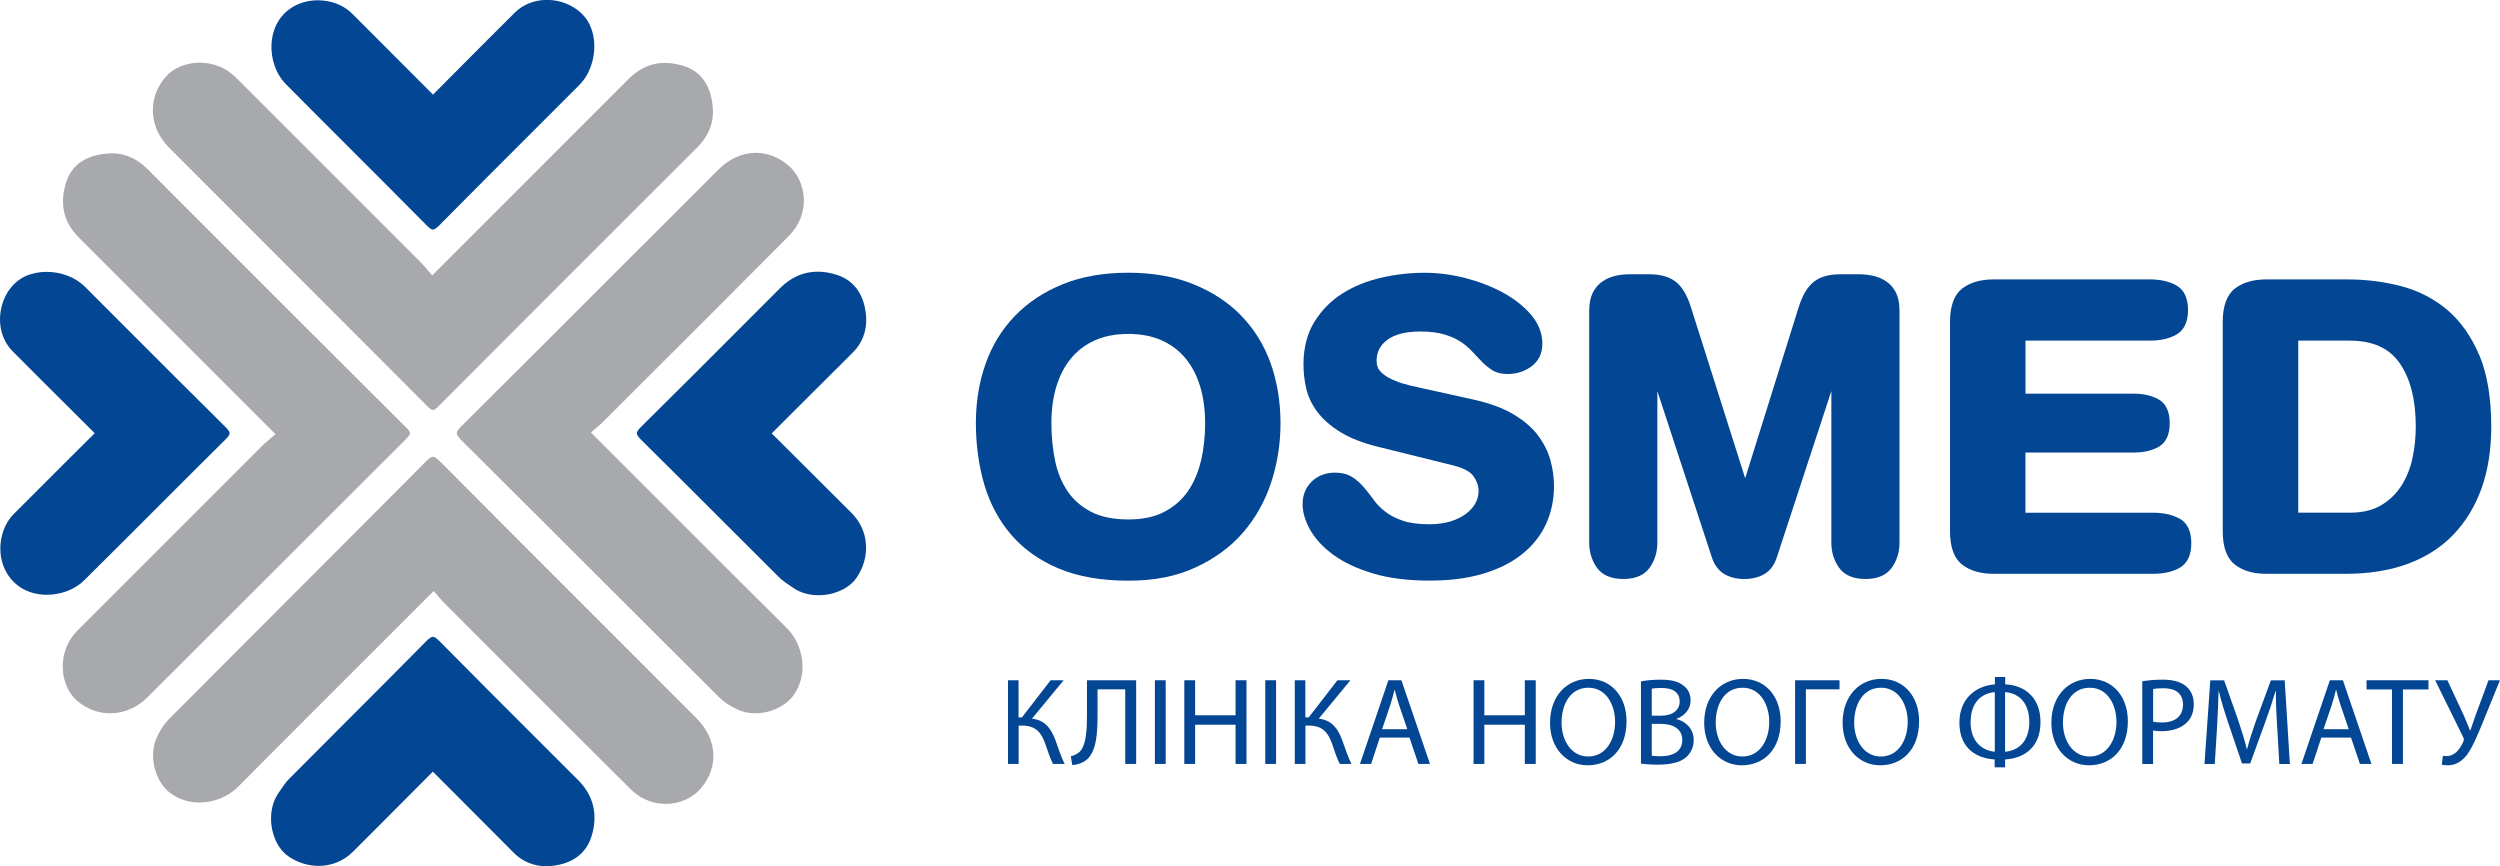
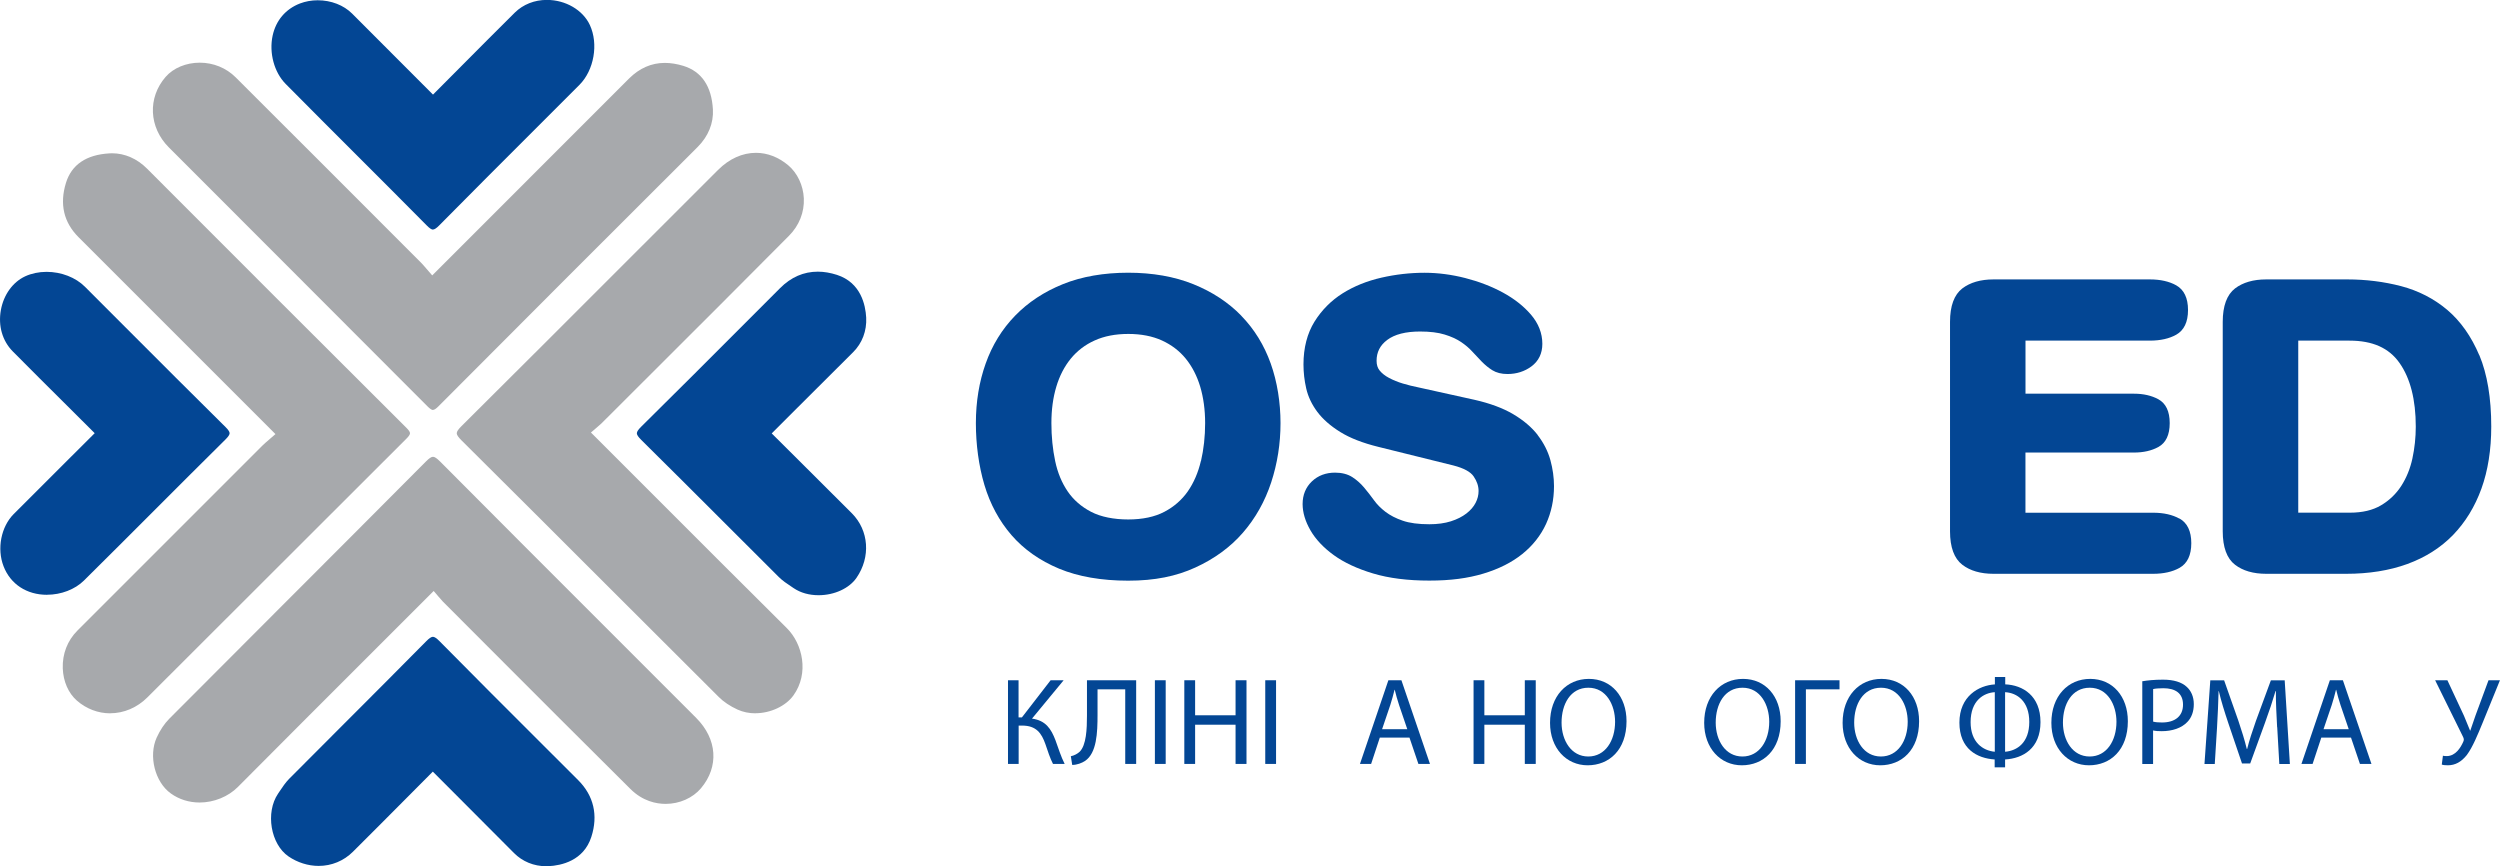
<svg xmlns="http://www.w3.org/2000/svg" id="Layer_2" data-name="Layer 2" viewBox="0 0 548.84 190.17">
  <defs>
    <style>
      .cls-1 {
        fill: #034694;
      }

      .cls-2 {
        fill: #a7a9ac;
      }
    </style>
  </defs>
  <g id="Layer_1-2" data-name="Layer 1">
    <g>
      <g>
        <path class="cls-2" d="M95.06,90.01c-.28,0-.67-.26-1.23-.82-10.5-10.54-21.02-21.06-31.54-31.59-8.41-8.41-16.83-16.83-25.23-25.25-4.39-4.4-4.68-10.91-.69-15.48,1.7-1.95,4.5-3.11,7.48-3.11s5.8,1.14,7.88,3.21c12.34,12.3,24.65,24.63,36.97,36.96l3.69,3.69c.43.44.83.91,1.26,1.41l1.24,1.43,43.21-43.22c2.28-2.27,4.92-3.43,7.85-3.43,1.29,0,2.66.22,4.07.65,4.01,1.24,6.2,4.46,6.49,9.57.17,2.99-1.02,5.91-3.34,8.23-19.01,18.97-38.01,37.96-56.97,57-.49.49-.87.73-1.14.73Z" />
        <path class="cls-2" d="M146.12,176.48c-2.02,0-5-.57-7.72-3.27-10.45-10.37-20.86-20.79-31.26-31.21l-9.94-9.96c-.3-.31-.58-.64-.89-1.01l-1.1-1.29-11.66,11.65c-10.52,10.52-20.94,20.92-31.31,31.36-2.13,2.15-5.28,3.43-8.42,3.43-2.32,0-4.51-.69-6.32-1.99-3.49-2.5-4.93-8.24-3.1-12.27.75-1.64,1.7-3.06,2.75-4.12,8.25-8.29,16.51-16.55,24.77-24.82,10.54-10.55,21.09-21.1,31.6-31.68.69-.69,1.17-1.02,1.54-1.02s.85.33,1.57,1.05c11.8,11.87,23.63,23.7,35.47,35.53,6.92,6.92,13.84,13.84,20.75,20.76,4.62,4.63,5.03,10.69,1.04,15.43-1.81,2.14-4.71,3.43-7.75,3.43h0Z" />
        <path class="cls-1" d="M95.06,50.41c-.32,0-.76-.29-1.38-.92-5.09-5.15-10.21-10.26-15.33-15.38-5.22-5.22-10.45-10.44-15.64-15.69-2.52-2.55-3.67-6.81-2.86-10.59.72-3.34,2.85-5.85,6.01-7.07,1.18-.45,2.52-.7,3.88-.7,2.95,0,5.71,1.07,7.57,2.93,4,3.99,7.99,7.99,12.03,12.05l5.72,5.73,6.07-6.1c4-4.02,7.93-7.98,11.9-11.91,1.82-1.79,4.31-2.78,7.03-2.78,4.11,0,7.91,2.22,9.44,5.52,1.92,4.15.92,9.91-2.29,13.13l-9.19,9.19c-7.22,7.21-14.44,14.42-21.61,21.68-.59.6-1.04.89-1.35.89Z" />
        <path class="cls-1" d="M119.92,190.17c-2.71,0-5.23-1.03-7.09-2.91-3.98-4.02-7.99-8.02-12.06-12.1l-5.75-5.76-5.83,5.86c-3.93,3.95-7.81,7.86-11.72,11.74-2.01,2-4.68,3.1-7.51,3.1-2.31,0-4.66-.74-6.63-2.09-3.92-2.69-5.08-9.63-2.3-13.75l.32-.48c.66-.99,1.34-2,2.14-2.81,4.03-4.06,8.08-8.11,12.12-12.15,6-6,11.99-11.99,17.95-18.03.67-.68,1.14-.99,1.48-.99s.81.31,1.43.94c7.55,7.65,15.15,15.25,22.76,22.84l7.7,7.69c3.42,3.42,4.42,7.72,2.89,12.46-1.7,5.26-6.61,6.28-9.39,6.43h-.53Z" />
        <path class="cls-2" d="M24.19,156.6c-2.66,0-5.25-.99-7.31-2.79-1.87-1.64-3-4.22-3.1-7.09-.11-3.16,1.03-6.09,3.2-8.27,11.91-11.94,23.84-23.86,35.77-35.77l4.88-4.88c.44-.43.91-.83,1.41-1.26l1.43-1.24L17.25,52.08c-3.27-3.27-4.2-7.28-2.77-11.93,1.24-4.01,4.46-6.19,9.57-6.48.19-.01.37-.02.55-.02,2.79,0,5.51,1.19,7.67,3.36,18.98,19.01,37.97,38.01,57.01,56.97.49.49.73.87.73,1.14s-.26.67-.82,1.22c-10.3,10.26-20.58,20.54-30.86,30.82-8.66,8.65-17.32,17.31-25.98,25.95-2.25,2.24-5.15,3.48-8.16,3.48h0Z" />
        <path class="cls-2" d="M165.86,156.6c-1.42,0-2.74-.28-3.94-.82-1.64-.75-3.06-1.7-4.12-2.76-8.36-8.32-16.71-16.67-25.06-25.01-10.47-10.46-20.94-20.93-31.45-31.36-.69-.69-1.02-1.17-1.02-1.54s.33-.85,1.05-1.57c11.87-11.8,23.71-23.63,35.54-35.47,6.92-6.92,13.84-13.84,20.76-20.75,2.47-2.47,5.36-3.77,8.35-3.77,2.5,0,4.95.95,7.08,2.74,2.01,1.7,3.29,4.41,3.42,7.27.13,3.03-1.02,5.95-3.26,8.2-10.01,10.09-20.07,20.13-30.13,30.17l-11.05,11.03c-.31.3-.64.58-1.01.89l-1.29,1.1,12.35,12.35c10.28,10.29,20.45,20.47,30.67,30.61,3.45,3.43,4.93,9.88,1.44,14.75-1.68,2.34-5.03,3.92-8.34,3.92h0Z" />
        <path class="cls-1" d="M10.32,130.58c-4.46,0-8.03-2.34-9.54-6.27-1.49-3.85-.55-8.67,2.23-11.46,3.99-4,8-7.99,12.05-12.04l5.73-5.71-6.01-5.99c-4.05-4.02-8.04-7.99-11.99-11.98-2.27-2.3-3.22-5.6-2.6-9.05.61-3.38,2.61-6.15,5.34-7.42,1.39-.64,3.01-.98,4.69-.98,3.23,0,6.38,1.22,8.43,3.27l8.8,8.81c7.34,7.35,14.68,14.7,22.07,22,.6.59.89,1.04.89,1.35s-.29.76-.92,1.38c-5.15,5.09-10.26,10.21-15.38,15.33-5.22,5.22-10.44,10.45-15.69,15.64-1.98,1.95-5.01,3.11-8.12,3.11h0Z" />
        <path class="cls-1" d="M179.7,130.67c-2.07,0-3.94-.53-5.43-1.53l-.49-.33c-.98-.65-2-1.33-2.8-2.13-4.09-4.06-8.17-8.14-12.24-12.22-5.97-5.96-11.93-11.93-17.94-17.86-.68-.67-.99-1.14-.99-1.48s.31-.81.94-1.43c7.73-7.62,15.39-15.3,23.06-22.98l7.47-7.48c2.38-2.38,5.16-3.59,8.26-3.59,1.35,0,2.76.24,4.19.7,5.26,1.7,6.28,6.6,6.43,9.38.15,2.92-.88,5.63-2.89,7.62-4.02,3.98-8.03,7.99-12.1,12.06l-5.75,5.75,5.98,5.95c3.91,3.89,7.78,7.73,11.63,11.6,3.73,3.76,4.15,9.58,1.01,14.14-1.6,2.33-4.87,3.83-8.32,3.83h0Z" />
      </g>
      <g>
        <path class="cls-1" d="M272.51,69.31c-2.85-2.93-6.4-5.26-10.55-6.93-4.14-1.67-8.95-2.51-14.28-2.51s-10.21.84-14.33,2.51c-4.12,1.66-7.65,3.99-10.5,6.93-2.85,2.93-5.03,6.46-6.46,10.5-1.43,4.01-2.15,8.41-2.15,13.08s.63,9.39,1.87,13.56c1.25,4.21,3.26,7.92,5.95,11.03,2.7,3.12,6.21,5.59,10.44,7.36,4.21,1.75,9.32,2.64,15.18,2.64s10.54-.97,14.72-2.88c4.19-1.91,7.71-4.48,10.46-7.65,2.75-3.16,4.84-6.88,6.21-11.04,1.36-4.14,2.05-8.52,2.05-13.02s-.72-9.08-2.15-13.08c-1.44-4.04-3.62-7.57-6.47-10.49ZM263.64,101.2c-.59,2.53-1.56,4.78-2.88,6.68-1.31,1.87-3.04,3.38-5.14,4.48-2.11,1.11-4.78,1.68-7.93,1.68s-6.02-.56-8.16-1.68c-2.13-1.11-3.86-2.61-5.13-4.47-1.29-1.89-2.22-4.13-2.75-6.66-.55-2.6-.83-5.4-.83-8.34s.36-5.61,1.08-8c.7-2.36,1.77-4.43,3.17-6.15,1.39-1.7,3.14-3.05,5.23-3.99,2.1-.96,4.59-1.44,7.4-1.44s5.3.48,7.4,1.44c2.08.95,3.84,2.29,5.22,3.99,1.4,1.72,2.46,3.79,3.17,6.15.71,2.39,1.08,5.08,1.08,8s-.31,5.73-.91,8.32Z" />
        <path class="cls-1" d="M337.6,95.52c-1.32-1.71-3.14-3.26-5.41-4.6-2.25-1.33-5.12-2.39-8.53-3.16l-12.25-2.71c-1.16-.23-2.3-.51-3.43-.85-1.08-.32-2.1-.74-3.03-1.23-.87-.46-1.57-1.01-2.07-1.63-.45-.55-.67-1.25-.67-2.13,0-1.9.76-3.4,2.33-4.58,1.63-1.23,4.06-1.85,7.22-1.85,2.15,0,3.96.22,5.38.66,1.42.43,2.62.98,3.58,1.62.98.66,1.8,1.35,2.45,2.07.72.79,1.43,1.55,2.12,2.25.74.75,1.52,1.39,2.32,1.89.9.56,2.02.84,3.33.84,1.99,0,3.76-.56,5.26-1.67,1.59-1.18,2.4-2.85,2.4-4.96,0-2.31-.84-4.47-2.51-6.42-1.59-1.85-3.66-3.48-6.16-4.84-2.47-1.34-5.25-2.41-8.25-3.18-3.02-.77-6.03-1.16-8.94-1.16-3.16,0-6.34.36-9.45,1.07-3.16.72-6.02,1.87-8.51,3.43-2.52,1.58-4.61,3.68-6.2,6.23-1.6,2.58-2.42,5.75-2.42,9.39,0,1.75.2,3.52.6,5.27.41,1.81,1.24,3.54,2.44,5.15,1.2,1.6,2.89,3.09,5.04,4.42,2.13,1.33,4.94,2.42,8.35,3.26l16.5,4.09c2.25.58,3.75,1.39,4.43,2.4.72,1.05,1.08,2.12,1.08,3.2,0,.89-.21,1.75-.65,2.6-.44.86-1.12,1.64-2.01,2.33-.92.71-2.06,1.29-3.41,1.72-1.35.43-2.94.65-4.74.65-2.38,0-4.35-.26-5.84-.78-1.5-.51-2.77-1.17-3.78-1.94-1.02-.78-1.87-1.63-2.52-2.54-.73-1.01-1.46-1.94-2.19-2.81-.77-.91-1.64-1.67-2.58-2.28-1.02-.65-2.29-.98-3.78-.98-2.03,0-3.74.64-5.09,1.92-1.35,1.29-2.04,2.96-2.04,4.97,0,1.85.58,3.8,1.73,5.79,1.14,1.97,2.86,3.8,5.13,5.44,2.25,1.63,5.15,2.98,8.63,4.02,3.46,1.04,7.61,1.56,12.32,1.56s8.45-.51,11.83-1.52c3.41-1.02,6.29-2.47,8.58-4.31,2.31-1.85,4.06-4.08,5.23-6.62,1.15-2.53,1.74-5.32,1.74-8.29,0-1.87-.27-3.79-.79-5.7-.54-1.95-1.48-3.8-2.8-5.51Z" />
-         <path class="cls-1" d="M414.1,61.78c-.86-.59-1.85-1.01-2.93-1.24-1.02-.22-2.05-.33-3.06-.33h-4.1c-2.47,0-4.42.55-5.81,1.65-1.39,1.09-2.47,2.91-3.32,5.56l-11.75,37.58-11.92-37.58c-.84-2.65-1.93-4.47-3.32-5.56-1.39-1.09-3.35-1.65-5.81-1.65h-4.28c-1.07,0-2.12.11-3.11.33-1.04.23-2.01.64-2.87,1.23-.91.61-1.63,1.45-2.16,2.51-.51,1.03-.77,2.36-.77,3.95v50.95c0,1.99.55,3.8,1.64,5.38,1.17,1.69,3.13,2.55,5.84,2.55s4.67-.86,5.84-2.55c1.09-1.58,1.64-3.39,1.64-5.38v-33.32l11.93,36.39c.55,1.73,1.48,3,2.75,3.76,1.22.73,2.71,1.1,4.42,1.1s3.2-.37,4.42-1.1c1.28-.76,2.2-2.03,2.74-3.75l11.94-36.41v33.33c0,1.99.55,3.8,1.64,5.38,1.17,1.69,3.14,2.55,5.84,2.55s4.67-.86,5.84-2.55c1.09-1.58,1.64-3.39,1.64-5.38v-50.95c0-1.62-.25-2.91-.76-3.96-.52-1.05-1.25-1.9-2.16-2.5Z" />
        <path class="cls-1" d="M478.47,113.86c-1.54-.86-3.48-1.3-5.78-1.3h-28.03v-13.21h23.83c2.05,0,3.85-.4,5.33-1.21,1.67-.91,2.51-2.67,2.51-5.25s-.84-4.34-2.51-5.25c-1.48-.8-3.27-1.21-5.32-1.21h-23.83v-11.65h27.31c2.3,0,4.25-.44,5.78-1.3,1.72-.97,2.59-2.79,2.59-5.42s-.87-4.45-2.59-5.42c-1.53-.86-3.48-1.3-5.78-1.3h-34.34c-2.82,0-5.12.67-6.84,1.98-1.79,1.38-2.7,3.85-2.7,7.34v45.98c0,3.5.91,5.97,2.7,7.34,1.71,1.32,4.01,1.99,6.84,1.99h35.06c2.29,0,4.24-.44,5.78-1.3,1.72-.97,2.59-2.79,2.59-5.42s-.87-4.45-2.59-5.42Z" />
        <path class="cls-1" d="M544.3,78.01c-1.75-4.15-4.12-7.51-7.05-9.99-2.92-2.46-6.34-4.21-10.15-5.21-3.74-.97-7.7-1.47-11.75-1.47h-17.84c-2.82,0-5.12.67-6.84,1.98-1.79,1.38-2.7,3.85-2.7,7.34v45.98c0,3.5.91,5.97,2.7,7.34,1.71,1.32,4.01,1.99,6.84,1.99h17.58c4.96,0,9.47-.72,13.4-2.15,3.95-1.44,7.33-3.58,10.05-6.38,2.7-2.8,4.8-6.22,6.23-10.19,1.43-3.96,2.15-8.54,2.15-13.61,0-6.25-.88-11.52-2.61-15.66ZM529.61,100.65c-.48,2.23-1.31,4.26-2.45,6.03-1.14,1.76-2.63,3.19-4.45,4.26-1.8,1.07-4.09,1.61-6.82,1.61h-11.34v-37.77h11.25c5.07,0,8.66,1.6,10.98,4.9,2.37,3.36,3.57,8.06,3.57,13.99,0,2.35-.25,4.7-.74,6.98Z" />
      </g>
      <g>
        <path class="cls-1" d="M223.61,149.34v8.15h.74l6.3-8.15h2.86l-6.95,8.42c3.02.41,4.2,2.26,5.15,4.74.68,1.88,1.2,3.57,2.02,5.21h-2.56c-.65-1.25-1.17-2.89-1.66-4.33-.85-2.43-2.02-4.09-5.12-4.09h-.76v8.42h-2.34v-18.37h2.34Z" />
        <path class="cls-1" d="M249.43,149.34v18.37h-2.4v-16.38h-6.08v5.56c0,3.98-.16,8.42-2.75,10.17-.68.44-1.74.87-2.81.87l-.3-1.91c.74-.14,1.5-.57,1.93-.98,1.47-1.44,1.61-5.01,1.61-7.96v-7.74h10.79Z" />
        <path class="cls-1" d="M255.91,149.34v18.37h-2.37v-18.37h2.37Z" />
        <path class="cls-1" d="M262.37,149.34v7.69h8.88v-7.69h2.4v18.37h-2.4v-8.61h-8.88v8.61h-2.37v-18.37h2.37Z" />
        <path class="cls-1" d="M280.14,149.34v18.37h-2.37v-18.37h2.37Z" />
-         <path class="cls-1" d="M286.57,149.34v8.15h.74l6.3-8.15h2.86l-6.95,8.42c3.02.41,4.2,2.26,5.15,4.74.68,1.88,1.2,3.57,2.02,5.21h-2.56c-.65-1.25-1.17-2.89-1.66-4.33-.85-2.43-2.02-4.09-5.12-4.09h-.76v8.42h-2.34v-18.37h2.34Z" />
        <path class="cls-1" d="M302.92,161.93l-1.91,5.78h-2.45l6.24-18.37h2.86l6.27,18.37h-2.54l-1.96-5.78h-6.51ZM308.95,160.08l-1.8-5.29c-.41-1.2-.68-2.29-.95-3.35h-.05c-.27,1.09-.57,2.21-.93,3.33l-1.8,5.31h5.53Z" />
        <path class="cls-1" d="M325.87,149.34v7.69h8.88v-7.69h2.4v18.37h-2.4v-8.61h-8.88v8.61h-2.37v-18.37h2.37Z" />
        <path class="cls-1" d="M357.08,158.34c0,6.32-3.84,9.67-8.53,9.67s-8.26-3.76-8.26-9.32c0-5.83,3.62-9.65,8.53-9.65s8.26,3.84,8.26,9.29ZM342.82,158.64c0,3.92,2.13,7.44,5.86,7.44s5.89-3.46,5.89-7.63c0-3.65-1.91-7.47-5.86-7.47s-5.89,3.62-5.89,7.66Z" />
-         <path class="cls-1" d="M360.25,149.59c1.04-.22,2.67-.38,4.33-.38,2.37,0,3.9.41,5.04,1.33.95.71,1.53,1.8,1.53,3.24,0,1.77-1.17,3.32-3.11,4.03v.05c1.74.44,3.79,1.88,3.79,4.61,0,1.58-.63,2.78-1.55,3.68-1.28,1.17-3.35,1.72-6.35,1.72-1.63,0-2.89-.11-3.68-.22v-18.07ZM362.62,157.11h2.15c2.51,0,3.98-1.31,3.98-3.08,0-2.15-1.64-3-4.03-3-1.09,0-1.72.08-2.1.16v5.91ZM362.62,165.91c.46.08,1.14.11,1.99.11,2.45,0,4.71-.9,4.71-3.57,0-2.51-2.15-3.54-4.74-3.54h-1.96v7Z" />
        <path class="cls-1" d="M390.92,158.34c0,6.32-3.84,9.67-8.53,9.67s-8.26-3.76-8.26-9.32c0-5.83,3.62-9.65,8.53-9.65s8.26,3.84,8.26,9.29ZM376.66,158.64c0,3.92,2.13,7.44,5.86,7.44s5.89-3.46,5.89-7.63c0-3.65-1.91-7.47-5.86-7.47s-5.89,3.62-5.89,7.66Z" />
        <path class="cls-1" d="M403.84,149.34v1.99h-7.38v16.38h-2.37v-18.37h9.76Z" />
        <path class="cls-1" d="M421.31,158.34c0,6.32-3.84,9.67-8.53,9.67s-8.26-3.76-8.26-9.32c0-5.83,3.62-9.65,8.53-9.65s8.26,3.84,8.26,9.29ZM407.06,158.64c0,3.92,2.13,7.44,5.86,7.44s5.89-3.46,5.89-7.63c0-3.65-1.91-7.47-5.86-7.47s-5.89,3.62-5.89,7.66Z" />
        <path class="cls-1" d="M440.22,148.61v1.63c3.87.16,7.74,2.51,7.74,8.29s-3.87,7.98-7.77,8.2v1.72h-2.29v-1.72c-3.84-.25-7.74-2.29-7.74-8.09s4.25-8.18,7.79-8.39v-1.63h2.26ZM437.93,151.96c-2.4.14-5.31,1.8-5.31,6.57,0,4.39,2.62,6.24,5.31,6.51v-13.08ZM440.19,165.04c2.64-.22,5.31-1.99,5.31-6.54s-2.67-6.4-5.31-6.54v13.08Z" />
        <path class="cls-1" d="M467.14,158.34c0,6.32-3.84,9.67-8.53,9.67s-8.26-3.76-8.26-9.32c0-5.83,3.62-9.65,8.53-9.65s8.26,3.84,8.26,9.29ZM452.89,158.64c0,3.92,2.13,7.44,5.86,7.44s5.89-3.46,5.89-7.63c0-3.65-1.91-7.47-5.86-7.47s-5.89,3.62-5.89,7.66Z" />
        <path class="cls-1" d="M470.31,149.56c1.14-.19,2.64-.35,4.55-.35,2.34,0,4.06.54,5.15,1.53,1.01.87,1.61,2.21,1.61,3.84s-.49,2.97-1.42,3.92c-1.25,1.33-3.3,2.02-5.61,2.02-.71,0-1.36-.03-1.91-.16v7.36h-2.37v-18.15ZM472.68,158.42c.52.14,1.17.19,1.96.19,2.86,0,4.61-1.39,4.61-3.92s-1.72-3.6-4.33-3.6c-1.04,0-1.83.08-2.23.19v7.14Z" />
        <path class="cls-1" d="M499.91,159.65c-.14-2.56-.3-5.64-.27-7.93h-.08c-.63,2.15-1.39,4.44-2.32,6.98l-3.24,8.91h-1.8l-2.97-8.75c-.87-2.59-1.61-4.96-2.12-7.14h-.05c-.05,2.29-.19,5.37-.35,8.12l-.49,7.88h-2.26l1.28-18.37h3.03l3.13,8.88c.76,2.26,1.39,4.28,1.85,6.19h.08c.46-1.85,1.12-3.87,1.94-6.19l3.27-8.88h3.03l1.14,18.37h-2.32l-.46-8.07Z" />
        <path class="cls-1" d="M509.61,161.93l-1.91,5.78h-2.45l6.24-18.37h2.86l6.27,18.37h-2.53l-1.96-5.78h-6.51ZM515.63,160.08l-1.8-5.29c-.41-1.2-.68-2.29-.95-3.35h-.05c-.27,1.09-.57,2.21-.93,3.33l-1.8,5.31h5.53Z" />
-         <path class="cls-1" d="M525.13,151.36h-5.59v-2.02h13.6v2.02h-5.61v16.35h-2.4v-16.35Z" />
        <path class="cls-1" d="M537.29,149.34l3.65,7.82c.46,1.09.9,2.15,1.33,3.24h.05c.33-.95.68-2.02,1.14-3.32l2.86-7.74h2.51l-3.84,9.43c-1.01,2.45-2.15,5.26-3.43,6.98-1.2,1.5-2.53,2.26-4.17,2.26-.6,0-1.04-.05-1.33-.16l.25-1.94c.19.05.46.08.87.08,1.91-.03,3.02-1.85,3.6-3.16.19-.41.14-.68-.08-1.12l-6.1-12.37h2.7Z" />
      </g>
    </g>
  </g>
</svg>